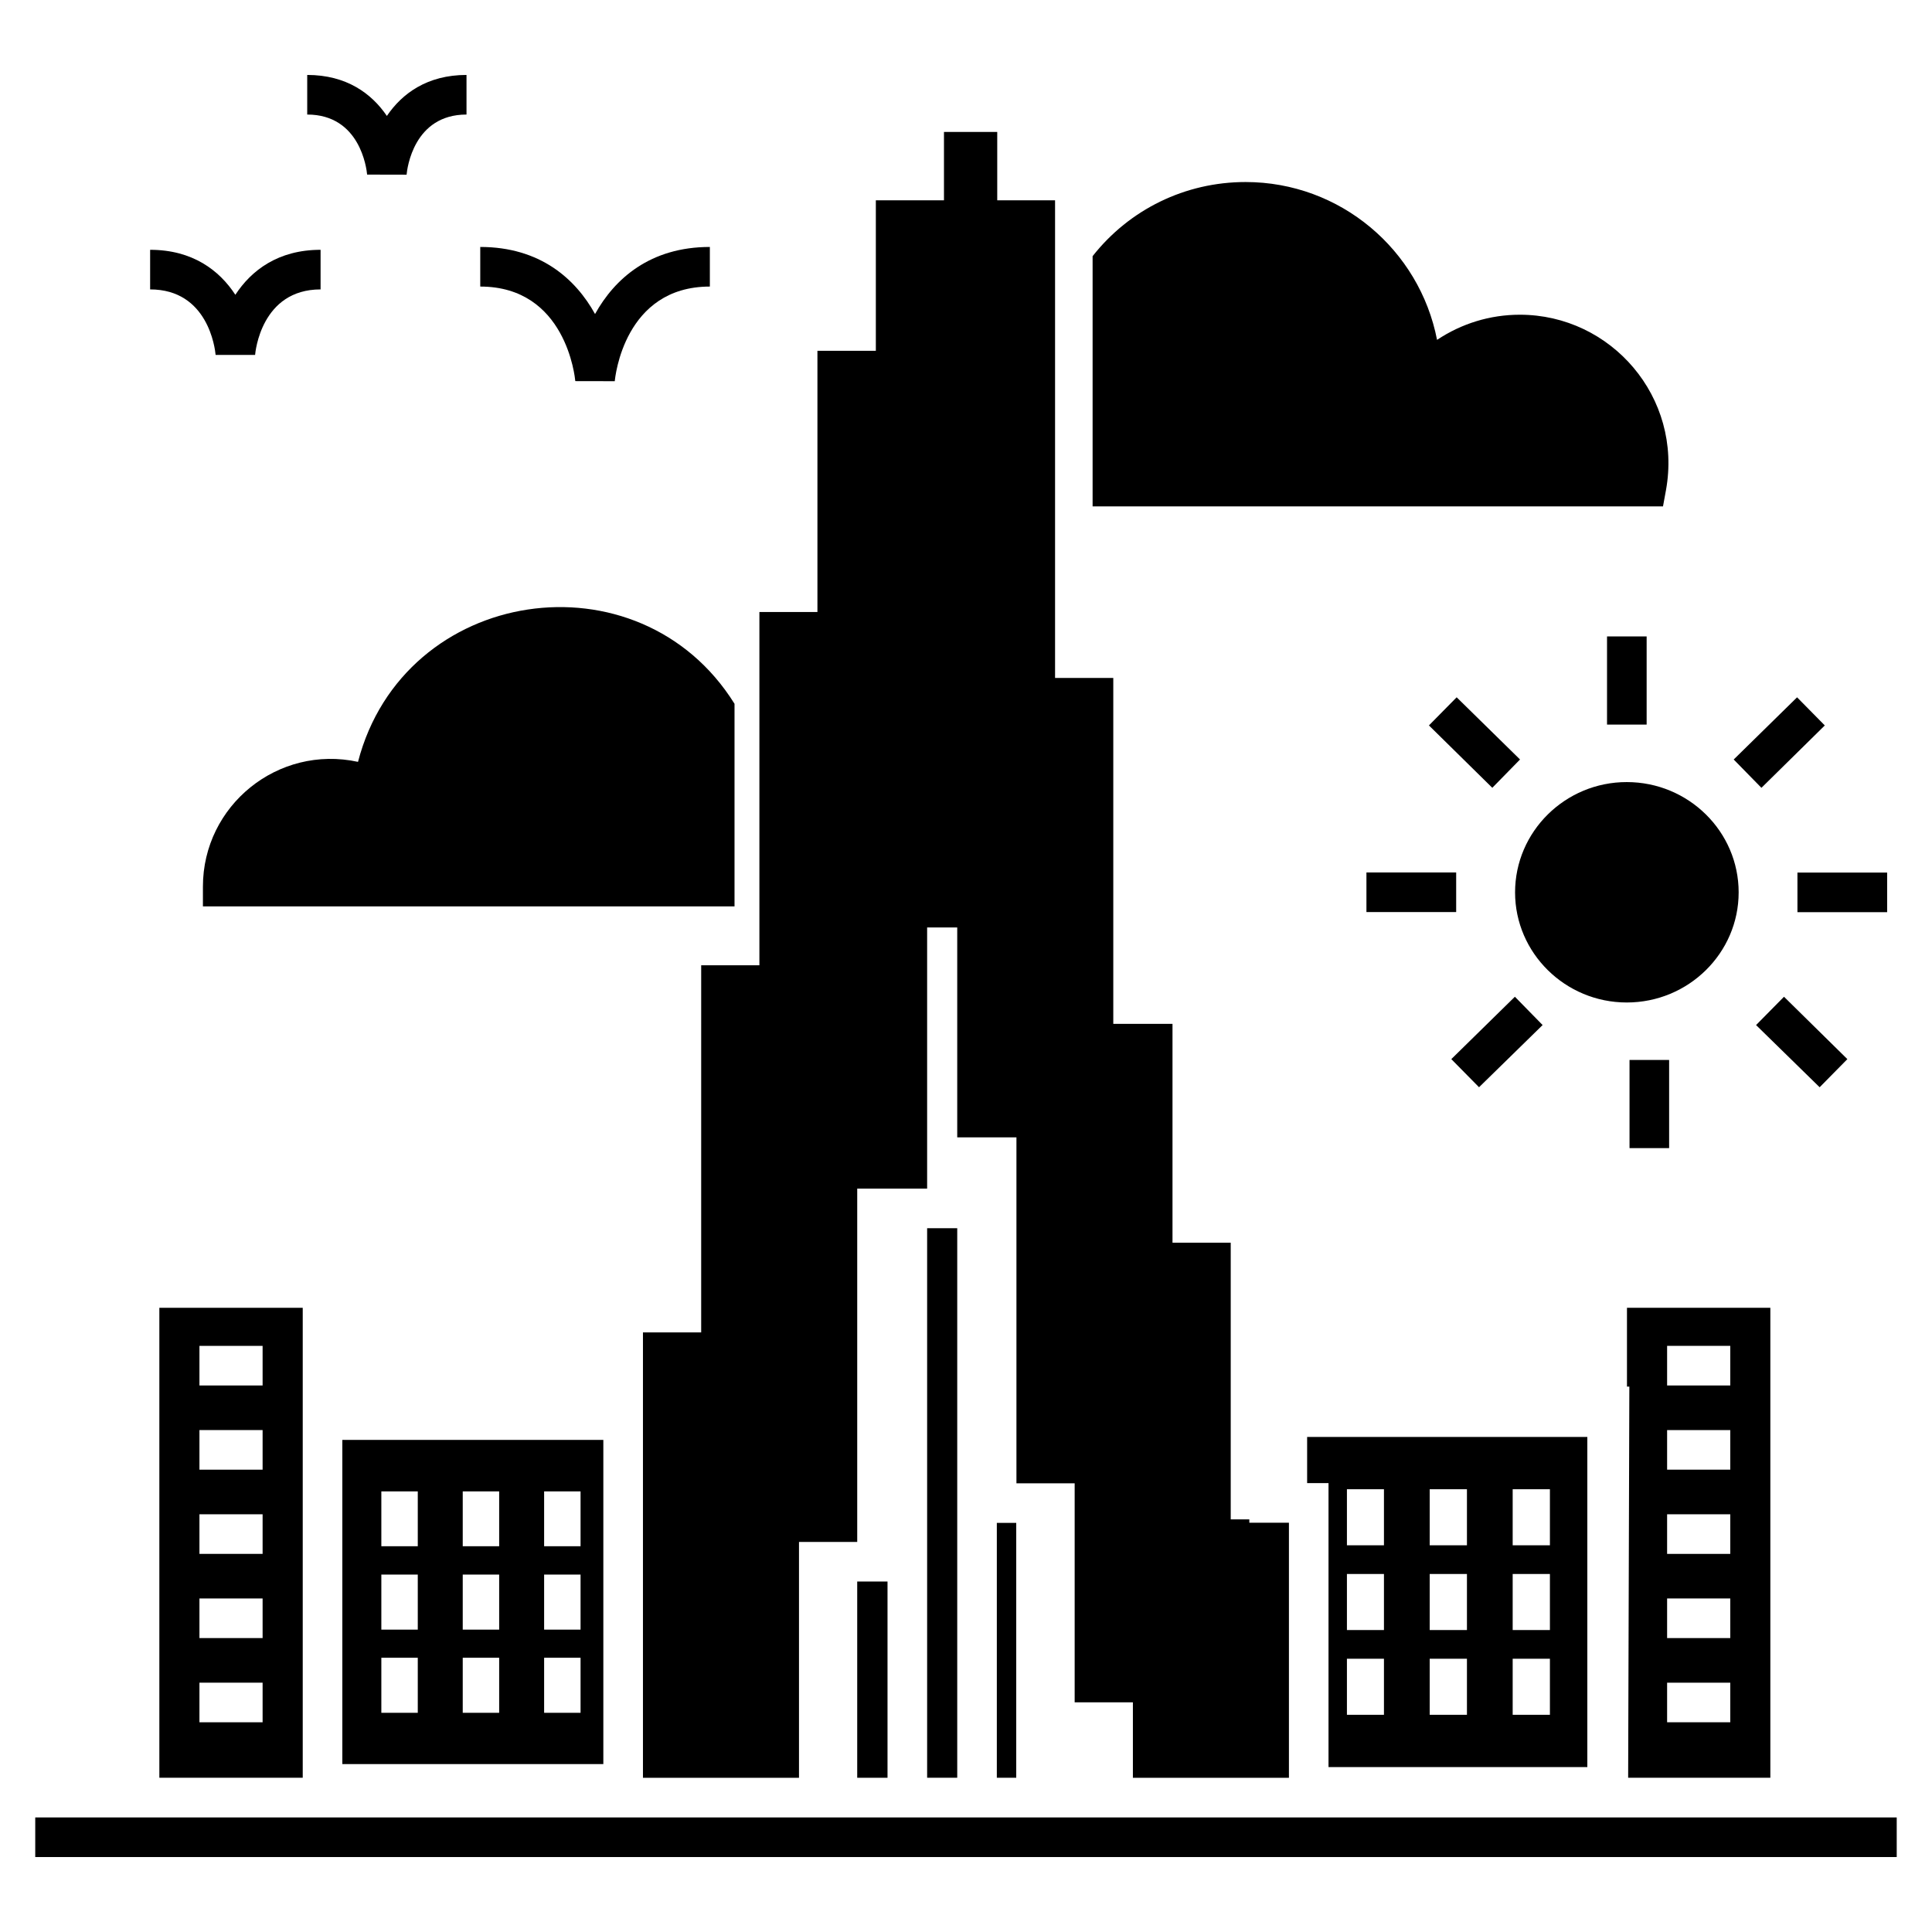
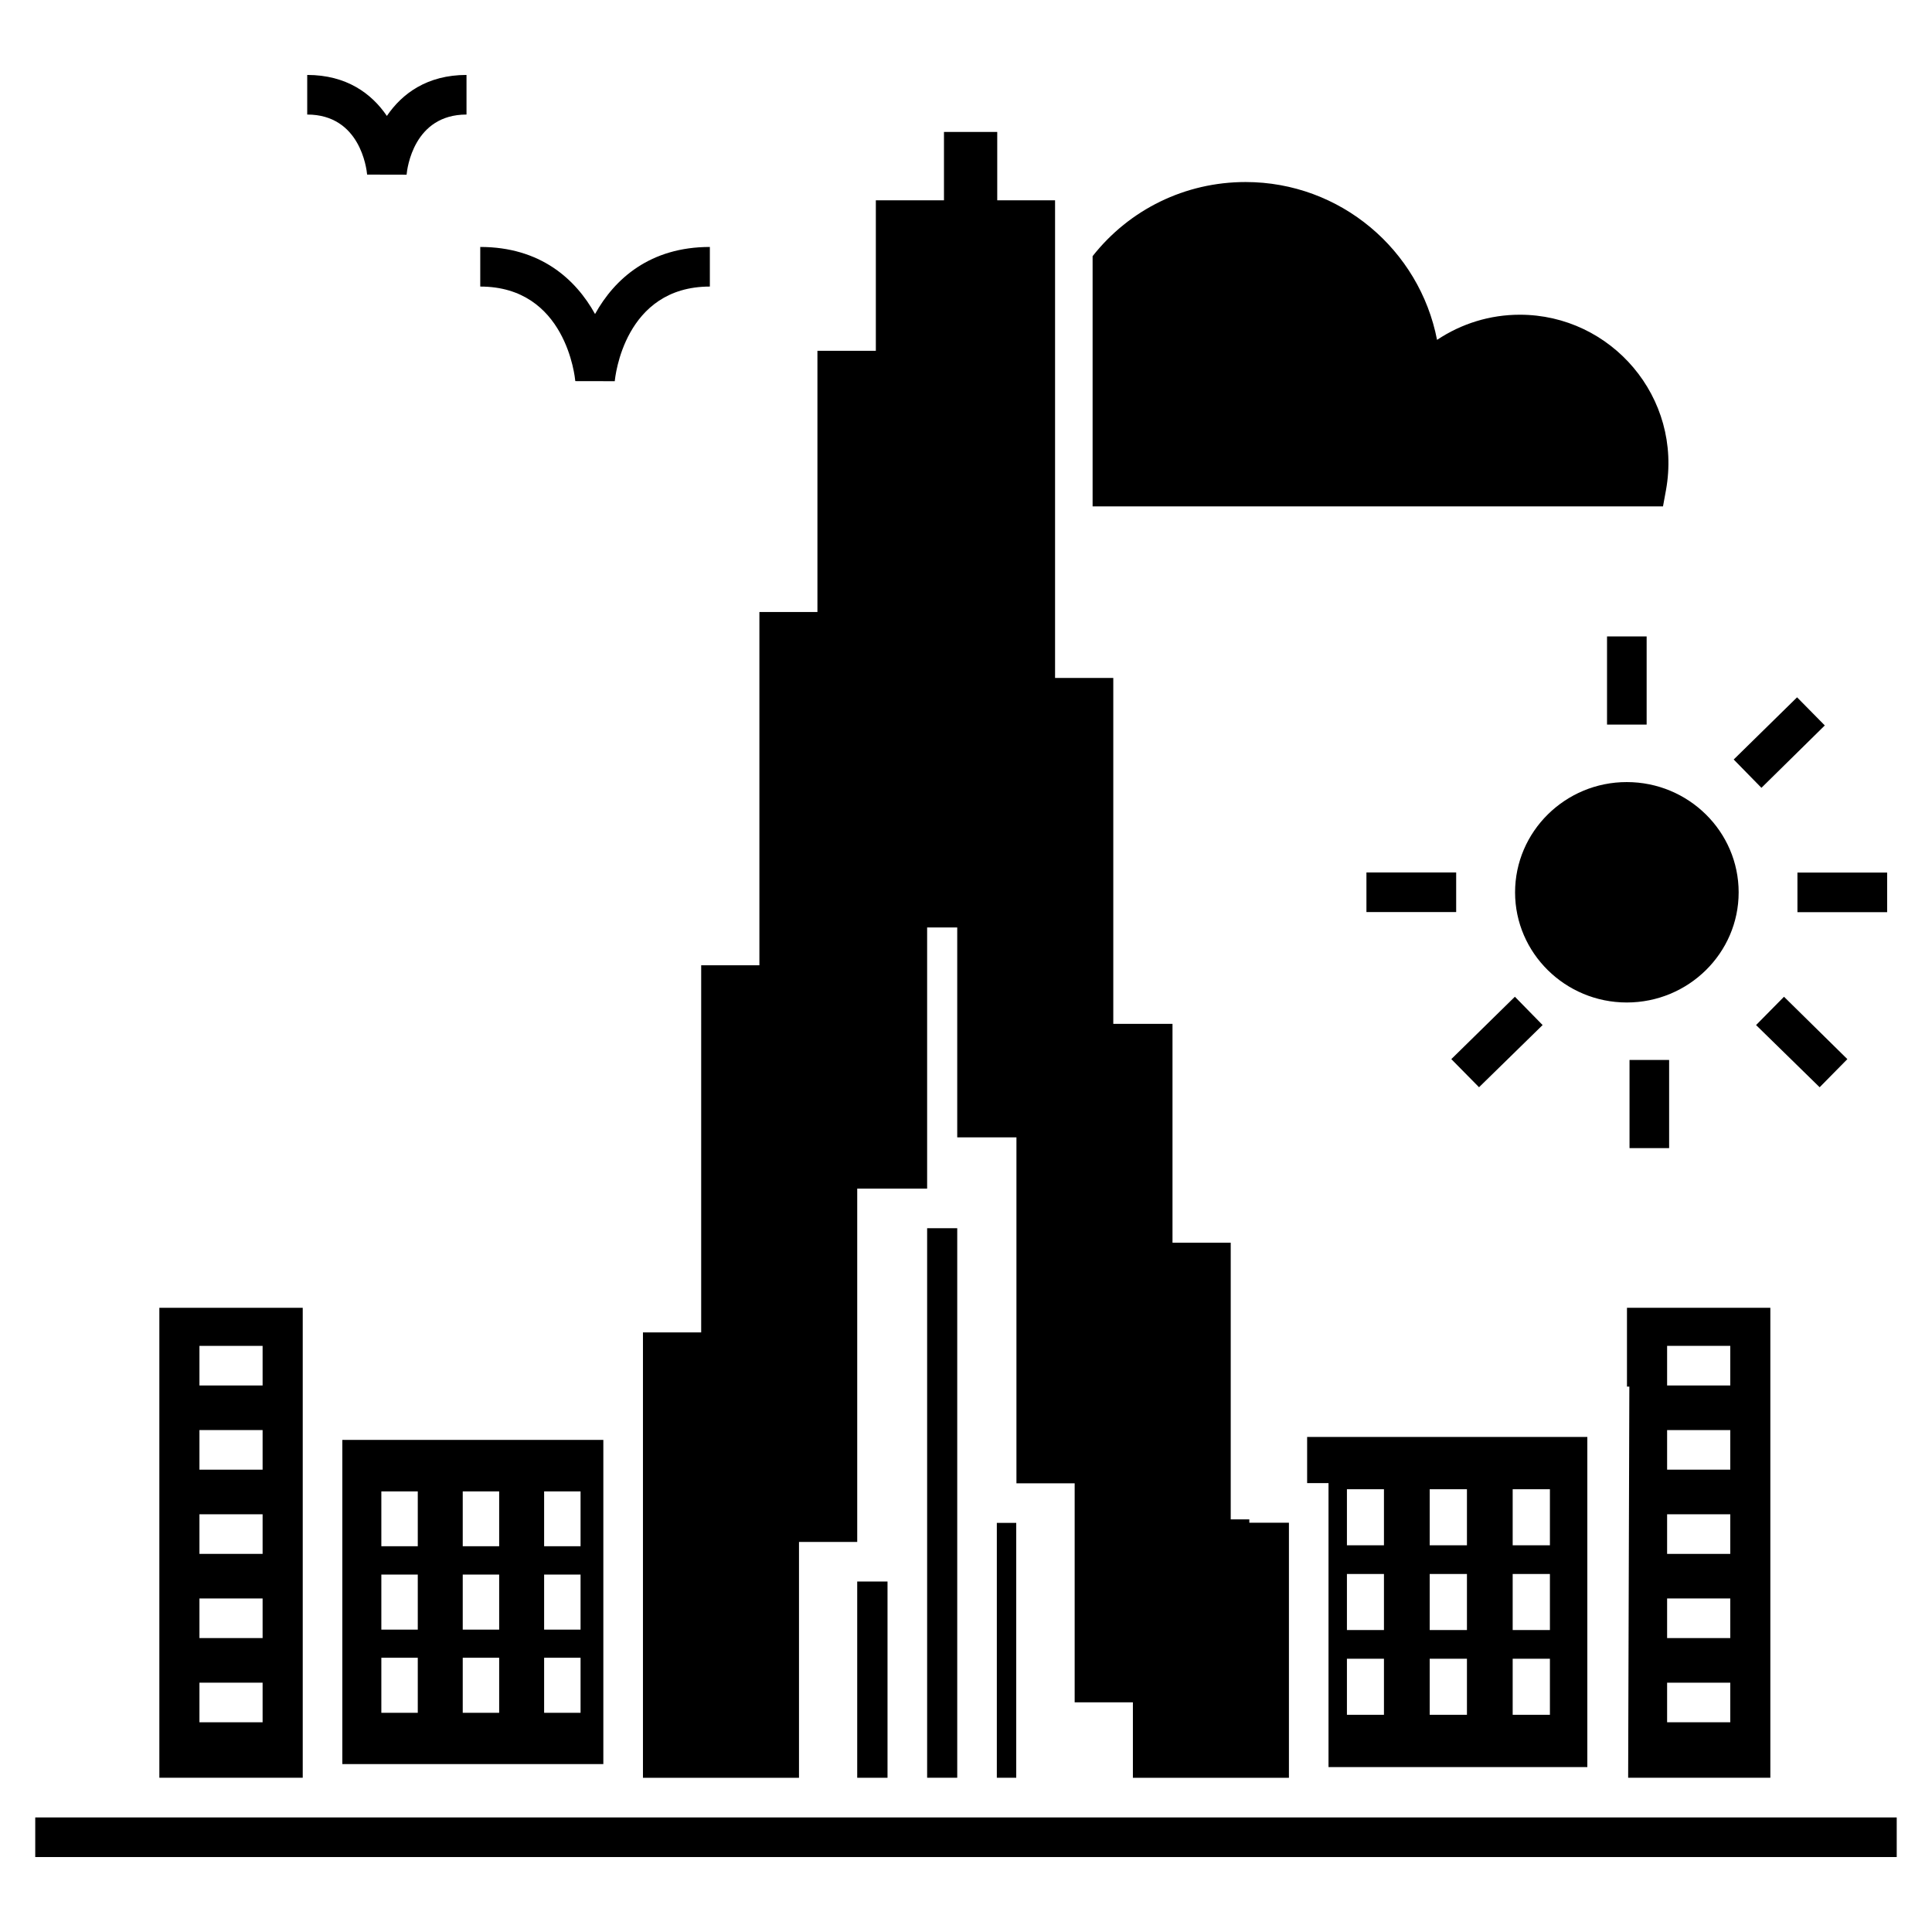
<svg xmlns="http://www.w3.org/2000/svg" fill="#000000" width="800px" height="800px" version="1.1" viewBox="144 144 512 512">
  <g>
    <path d="m506.12 375.21h23.781v10.496h-23.781z" />
    <path d="m575.84 424.9h10.496v23.363h-10.496z" />
    <path d="m569.88 312.66h10.496v23.363h-10.496z" />
    <path d="m535.96 432.13 16.848-16.48-7.348-7.504-16.848 16.531z" />
-     <path d="m530.03 328.79-7.348 7.453 16.793 16.531 7.348-7.504z" />
    <path d="m545.51 380.49c0 16.059 13.277 29.18 29.598 29.18 16.375 0 29.652-13.121 29.652-29.18 0-16.113-13.277-29.23-29.652-29.23-16.32-0.004-29.598 13.117-29.598 29.23z" />
    <path d="m627.59 336.25-7.348-7.453-16.793 16.48 7.348 7.504z" />
    <path d="m633.57 424.68-16.793-16.531-7.402 7.504 16.848 16.48z" />
    <path d="m620.34 375.24h23.773v10.496h-23.773z" />
    <path d="m153.34 625.64h493.31v10.496h-493.31z" />
    <path d="m585.5 273.9c4.453-24.598-14.516-46.496-38.73-46.496-7.926 0-15.48 2.363-21.938 6.664-4.617-23.824-25.609-41.828-50.75-41.828-16.027 0-30.793 7.281-40.531 19.648v66.312h151.16z" />
-     <path d="m238.87 345.9c-21.18-4.602-41.094 11.539-41.094 33.062v5.246h140.88v-53.695c-25.23-40.496-87.66-31.25-99.781 15.387z" />
    <path d="m241.29 190.27 10.461 0.023c0.148-1.633 1.867-15.938 15.879-15.938v-10.496c-10.426 0-17.082 4.938-21.105 10.863-4.027-5.926-10.684-10.863-21.109-10.863v10.496c14.008 0 15.73 14.305 15.875 15.914z" />
-     <path d="m201.14 238.06h10.465c0.055-0.711 1.598-17.363 17.352-17.363v-10.496c-11.27 0-18.367 5.465-22.586 11.922-4.219-6.457-11.32-11.922-22.586-11.922v10.496c15.328 0 17.195 15.609 17.355 17.363z" />
    <path d="m296.46 245 10.461 0.02c0.094-1.023 2.484-25.078 25.199-25.078v-10.496c-15.848 0-25.266 8.457-30.426 17.777-5.156-9.32-14.574-17.777-30.422-17.777v10.496c22.711 0 25.098 24.051 25.188 25.059z" />
    <path d="m408.17 547.58h5.144v67.543h-5.144z" />
    <path d="m389.7 469.49h7.977v145.63h-7.977z" />
    <path d="m186.23 615.12h37.996v-124.54h-37.996zm10.625-114.45h16.738v10.496h-16.738zm0 22.312h16.738v10.496h-16.738zm0 22.316h16.738v10.496h-16.738zm0 22.312h16.738v10.496h-16.738zm0 22.316h16.738v10.496h-16.738z" />
    <path d="m303.89 611.5v-85.91h-69.168v85.91zm-15.691-72.266h9.656v14.535h-9.656zm0 22.043h9.656v14.59h-9.656zm0 22.043h9.656v14.59h-9.656zm-21.57-44.086h9.656v14.535h-9.656zm0 22.043h9.656v14.59h-9.656zm0 22.043h9.656v14.59h-9.656zm-21.57-44.086h9.656v14.535h-9.656zm0 22.043h9.656v14.59h-9.656zm0 22.043h9.656v14.59h-9.656z" />
    <path d="m371.17 563.12h8.031v52.008h-8.031z" />
    <path d="m613.16 615.12v-124.54h-37.996v20.887h0.629l-0.316 103.65zm-27.359-114.45h16.738v10.496h-16.738zm0 22.312h16.738v10.496h-16.738zm0 22.316h16.738v10.496h-16.738zm0 22.312h16.738v10.496h-16.738zm0 22.316h16.738v10.496h-16.738z" />
    <path d="m564.66 612.29v-87.484h-74.258v12.227h5.668v75.258zm-19.785-73.629h9.867v14.852h-9.867zm0 22.461h9.867v14.852h-9.867zm0 22.461h9.867v14.852h-9.867zm-21.988-44.922h9.867v14.852h-9.867zm0 22.461h9.867v14.852h-9.867zm0 22.461h9.867v14.852h-9.867zm-21.938-44.922h9.812v14.852h-9.812zm0 22.461h9.812v14.852h-9.812zm0 22.461h9.812v14.852h-9.812z" />
    <path d="m329.82 497.1h-15.43v118.03h41.352v-62.504h15.43v-93.625h18.527v-69.219h7.977v55.629h15.691v91.68h15.43v58.043h15.43v19.996h41.352v-67.594h-10.496v-0.891h-4.93v-73.316h-15.43v-57.992h-15.691v-91.68h-15.43v-126.58h-15.324v-18.105h-14.117v18.105h-18.055v39.883h-15.48v69.223h-15.379v93.625h-15.426z" />
  </g>
</svg>